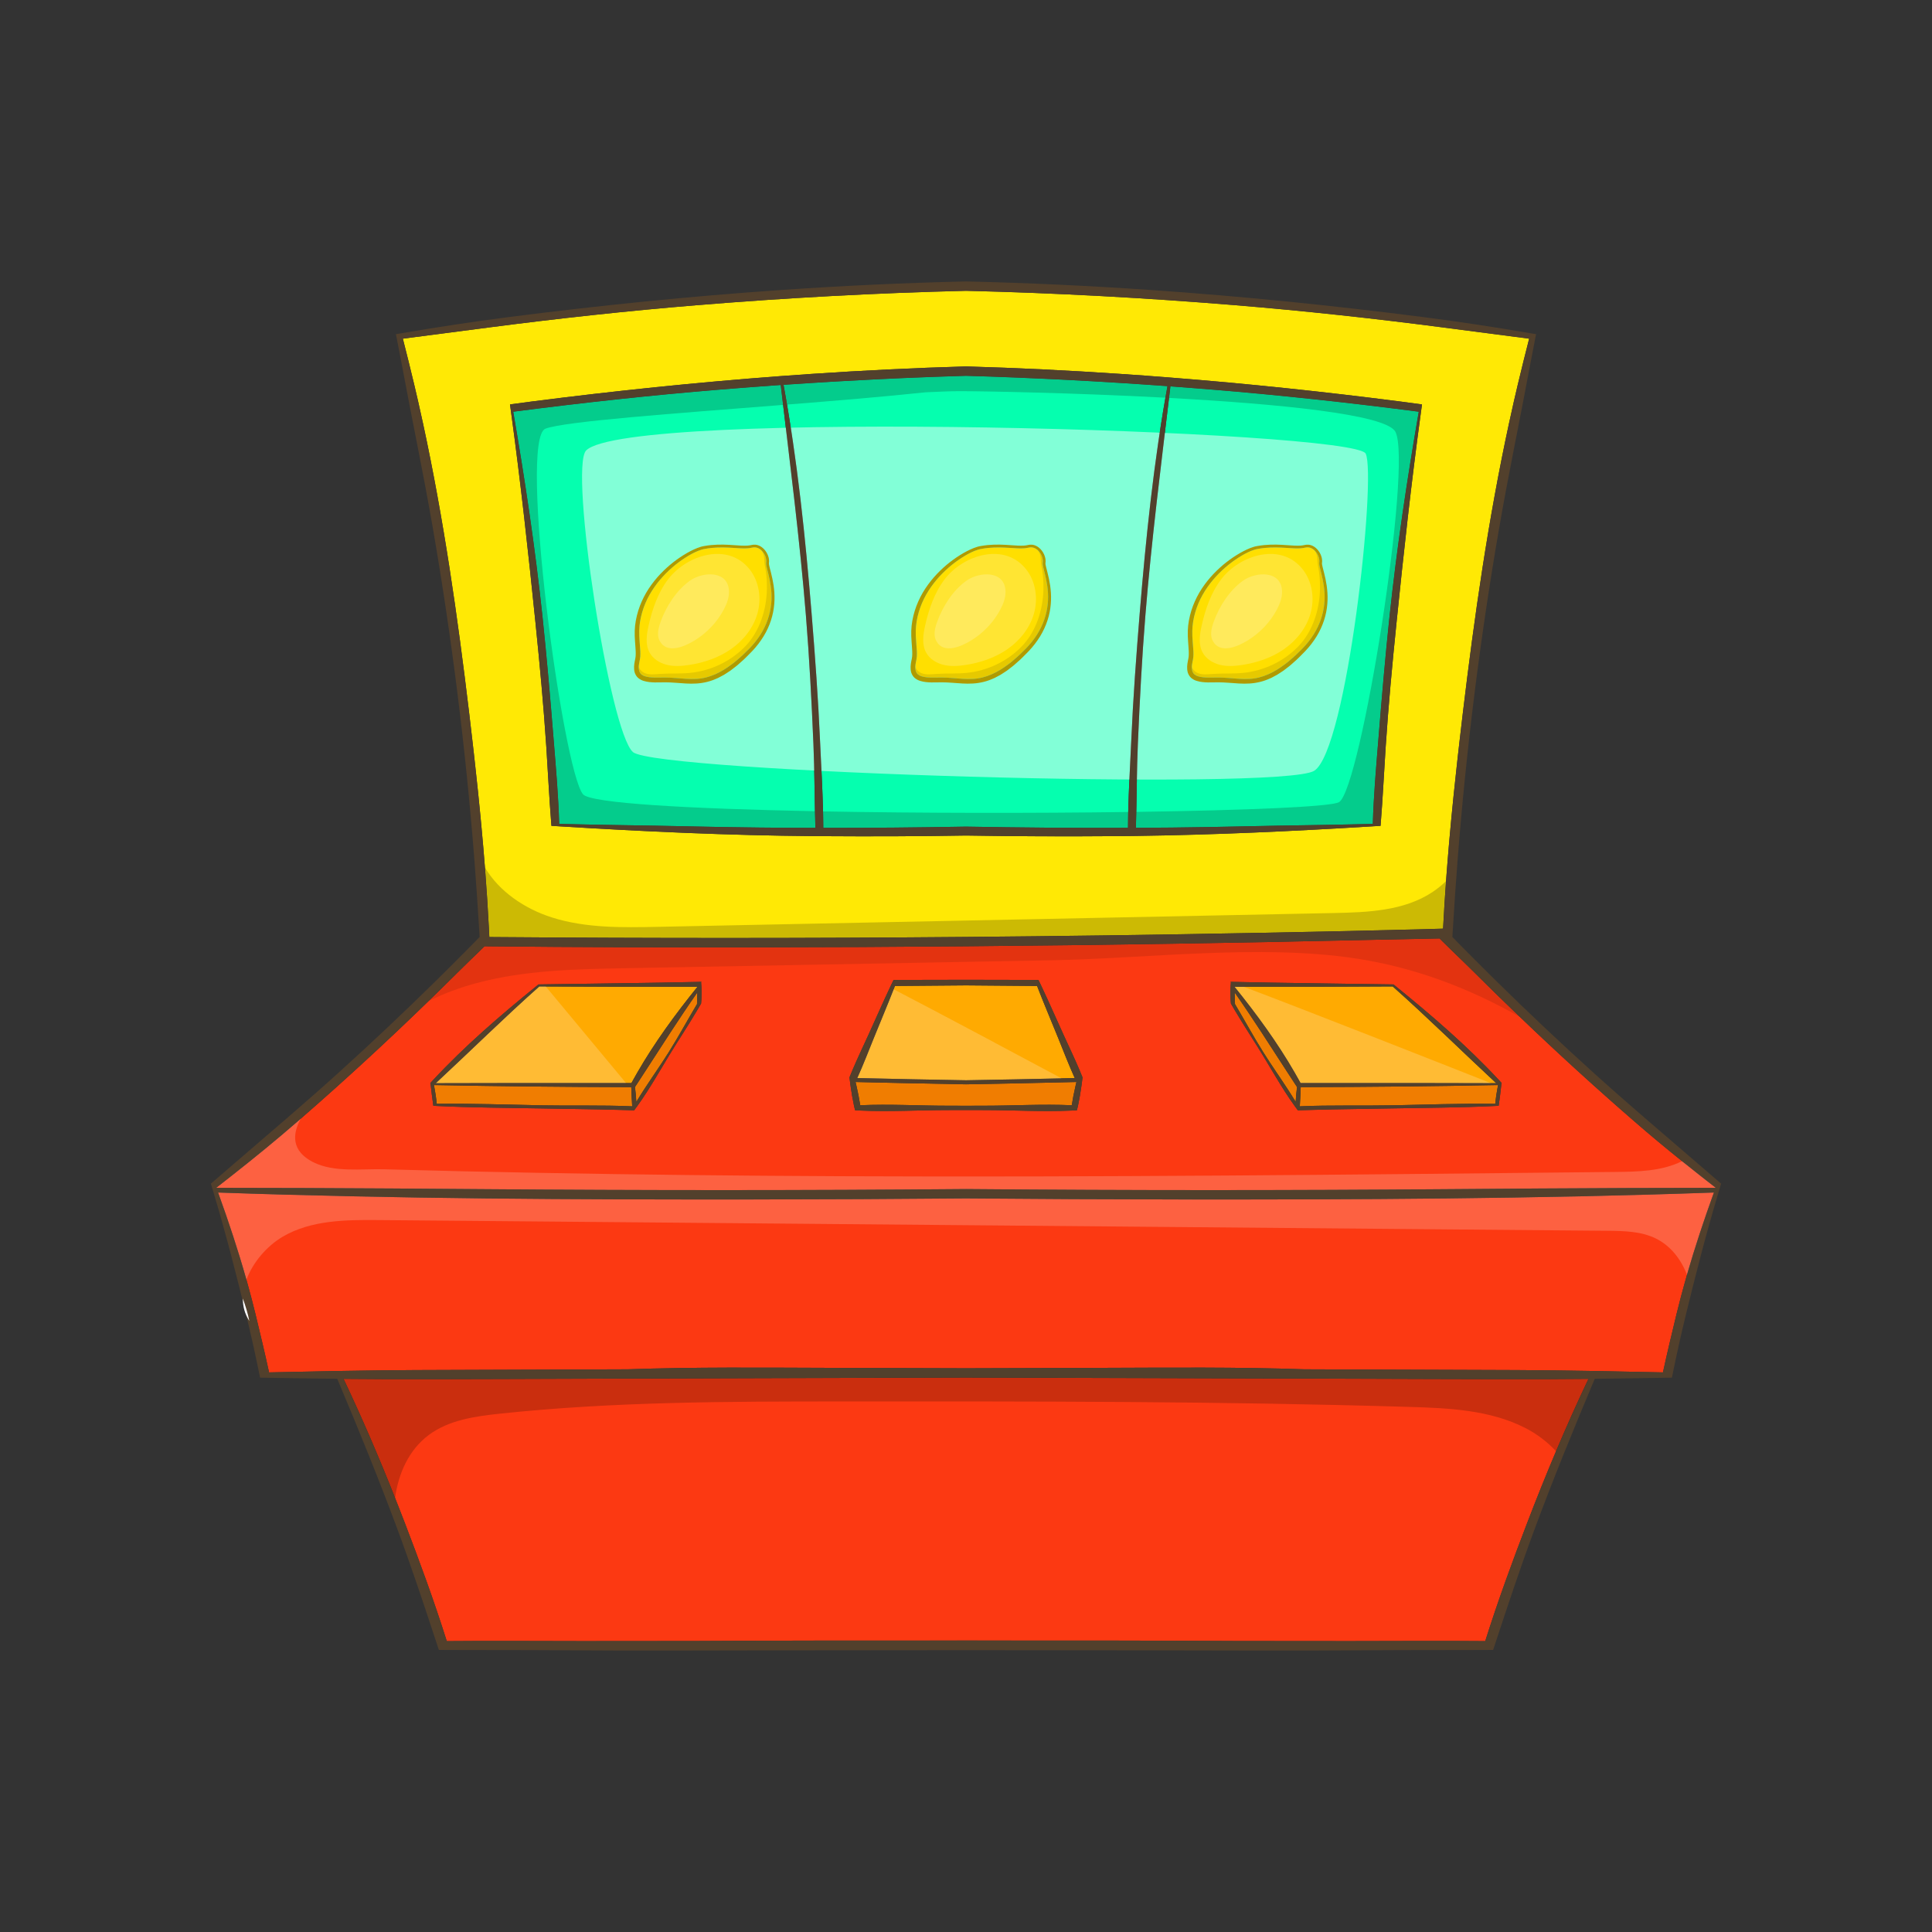
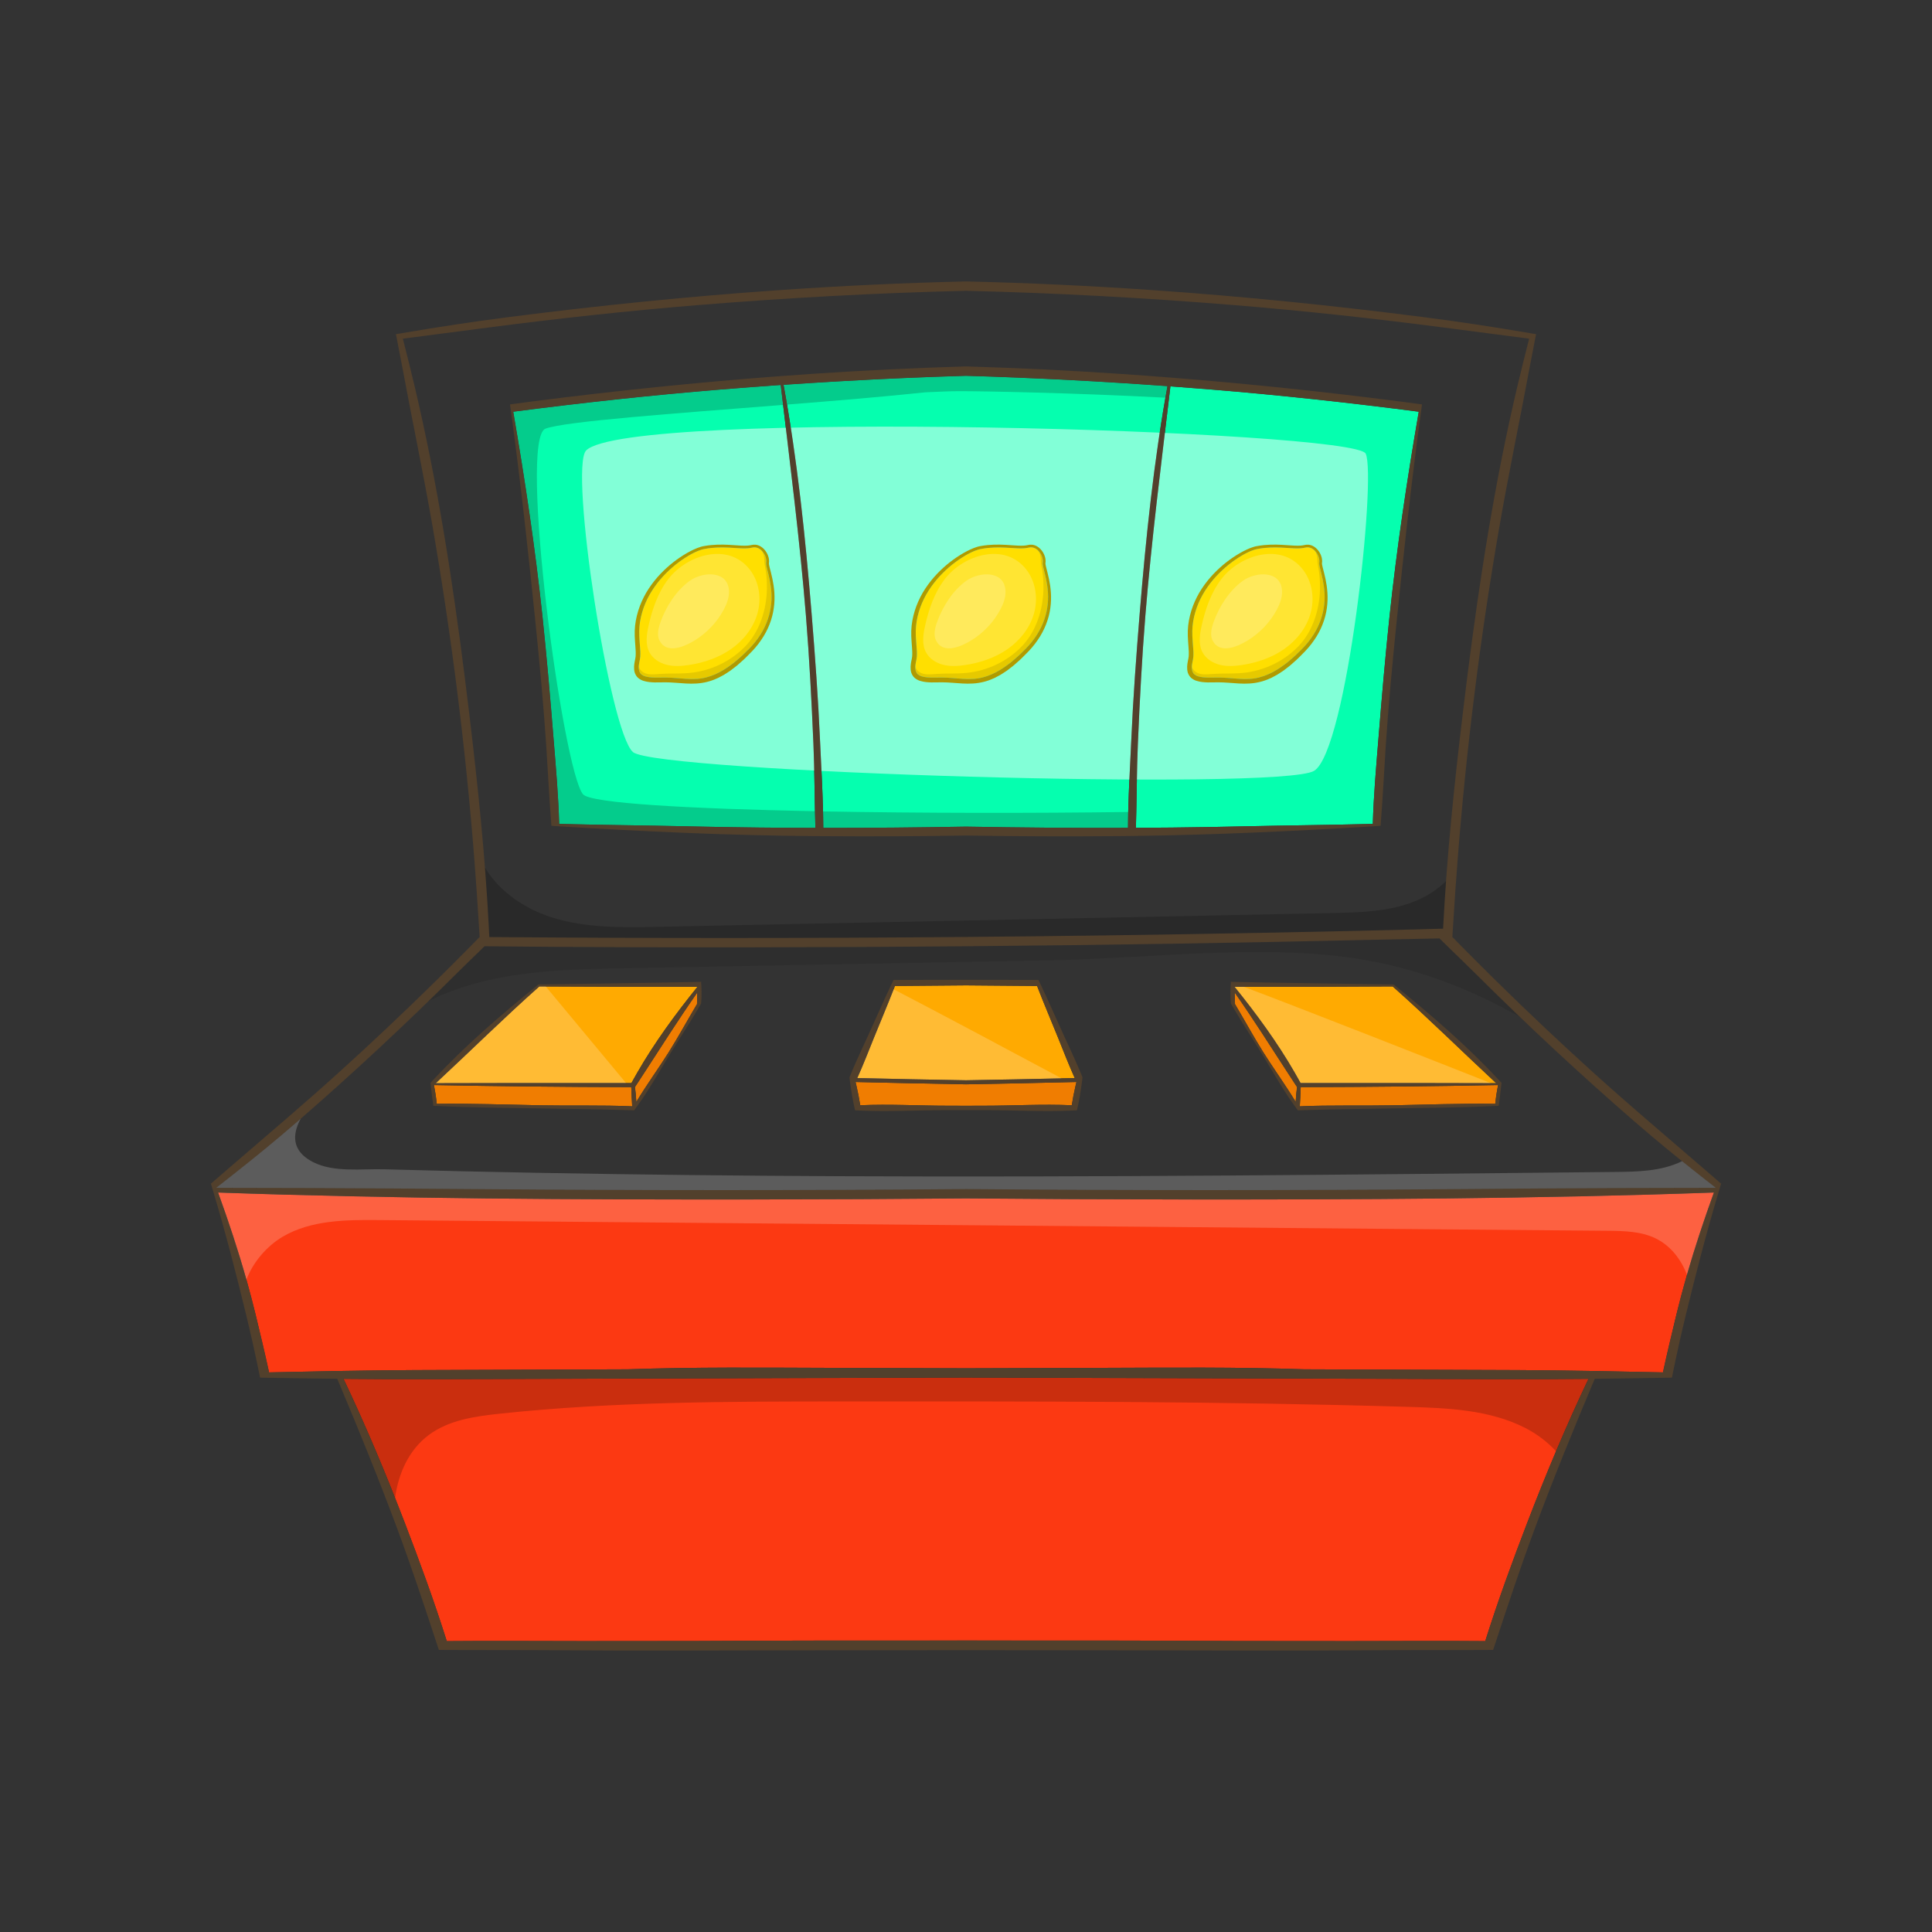
<svg xmlns="http://www.w3.org/2000/svg" id="Layer_1" enable-background="new 0 0 512 512" height="512" viewBox="0 0 512 512" width="512">
  <rect x="0" y="0" width="512" height="512" fill="#333333" stroke="none" />
  <g>
    <g>
      <g>
        <path d="m341.698 284.965c-.161-.236-.317-.478-.466-.714-4.627-7.118-9.167-14.284-14.036-21.241.044 1.031.081 2.056.087 3.081 2.522 4.23 4.875 8.577 7.484 12.732 1.155 1.838 2.366 3.652 3.583 5.459.186.286.379.565.571.845 1.522 2.267 3.037 4.54 4.447 6.875.056-1.31.186-2.621.36-3.931-.236-.348-.46-.696-.689-1.044-.447-.689-.9-1.372-1.341-2.062z" fill="#f07d01" />
        <path d="m345.244 288.102c-.18 0-.36.006-.54 0-.068 1.695-.124 3.397-.242 5.087 8.074-.366 16.284-.112 24.278-.267 9.167-.18 18.346-.515 27.519-.398.155-1.652.416-3.323.733-4.969-17.248.329-34.495.503-51.748.547z" fill="#f07d01" />
        <path d="m396.513 287.059h-1.385c-13.62-.019-27.246-.081-40.872-.044-3.161.012-6.335.012-9.502.012h-.087c-.205-.379-.41-.751-.621-1.124-.193-.348-.391-.702-.596-1.05-.105-.205-.224-.404-.341-.609-4.614-8.006-10.123-15.52-15.936-22.725.82 0 1.639.006 2.459 0 13.148.012 26.296-.019 39.444-.106 9.358 8.318 18.264 17.125 27.437 25.646z" fill="#ffaa01" />
        <path d="m226.732 286.742c.087.354.168.708.248 1.062.391 1.695.733 3.391.994 5.099 7.707-.354 15.582.124 23.197.124 1.608 0 3.223 0 4.832.012 1.608-.012 3.217-.012 4.826-.012 7.614 0 15.489-.478 23.197-.124.261-1.708.603-3.404.994-5.099.081-.354.161-.708.248-1.062-9.757.236-19.508.441-29.264.615-9.758-.174-19.515-.379-29.272-.615z" fill="#f07d01" />
        <path d="m284.814 285.698c-1.161.025-2.323.056-3.484.081-8.44.192-16.881.36-25.327.503-9.608-.161-19.21-.354-28.817-.584 1.584-3.491 2.962-7.093 4.391-10.614 1.733-4.291 3.559-8.583 5.248-12.912.112-.292.23-.59.342-.882 6.279-.043 12.558-.093 18.837-.155 6.279.062 12.552.112 18.831.155 1.783 4.627 3.739 9.21 5.59 13.794 1.427 3.522 2.805 7.124 4.389 10.614z" fill="#ffaa01" />
        <path d="m170.302 284.965c-.441.69-.894 1.373-1.342 2.062-.23.348-.453.696-.689 1.044.174 1.31.304 2.621.36 3.931 1.41-2.335 2.925-4.608 4.447-6.875.192-.28.385-.559.571-.845 1.217-1.807 2.428-3.621 3.583-5.459 2.609-4.155 4.962-8.502 7.484-12.732.006-1.025.044-2.05.087-3.081-4.869 6.956-9.409 14.123-14.036 21.241-.148.236-.303.479-.465.714z" fill="#f07d01" />
        <path d="m166.756 288.102c-17.253-.043-34.5-.217-51.747-.547.317 1.646.578 3.317.733 4.969 9.173-.118 18.353.217 27.519.398 7.993.155 16.203-.099 24.277.267-.118-1.689-.174-3.391-.242-5.087-.18.006-.36 0-.54 0z" fill="#f07d01" />
        <path d="m184.829 261.52c-5.813 7.204-11.322 14.719-15.936 22.725-.118.205-.236.403-.342.609-.205.348-.404.702-.596 1.05-.211.373-.416.745-.621 1.124h-1.422c-2.727 0-5.453 0-8.167-.012-14.086-.037-28.178.031-42.257.044 9.173-8.521 18.079-17.328 27.439-25.644.565.006 1.137.006 1.702.012 13.401.08 26.797.111 40.2.092z" fill="#ffaa01" />
      </g>
      <g fill="#fc3912">
        <path d="m420.958 365.412c-2.969 6.254-5.801 12.583-8.503 18.961-.031.068-.056.137-.087.205-2.671 6.31-5.217 12.664-7.664 19.042-3.95 10.285-7.776 20.725-11.105 31.296-11.962-.112-23.936-.006-35.885-.006-9.807 0-19.613-.012-29.42-.025h-.304c-23.998-.137-47.996-.155-71.988-.13-23.998-.025-47.996-.006-71.994.13h-.304c-9.807.013-19.613.025-29.42.025-11.949 0-23.923-.106-35.885.006-3.329-10.571-7.155-21.011-11.105-31.296-.851-2.217-1.714-4.434-2.596-6.645-4.211-10.639-8.738-21.203-13.657-31.563 3.788.044 7.583.068 11.372.075 20.265.031 40.537-.093 60.809-.143 30.923-.081 61.852-.18 92.775-.28 30.929.099 61.858.199 92.781.28 20.272.05 40.543.174 60.808.143 3.789-.007 7.583-.032 11.372-.075z" />
        <path d="m454.203 316.031c-2.608 7.192-5.018 14.434-7.136 21.799-1 3.478-1.938 6.981-2.801 10.527-1.224 5.049-2.453 10.173-3.571 15.34h-.006c-5.732-.118-11.459-.248-17.191-.354-.515-.012-1.025-.019-1.534-.025-6.62-.118-13.247-.205-19.868-.236-18.825-.081-37.649-.149-56.473-.205-17.756-.621-35.531-.441-53.287-.385-12.111.037-24.222.075-36.338.112l-36.332-.112c-17.763-.056-35.538-.236-53.287.385-18.825.056-37.649.124-56.473.205-6.62.031-13.247.118-19.868.236-.509.006-1.019.012-1.534.025-5.732.106-11.459.236-17.191.354h-.006c-1.118-5.167-2.348-10.291-3.571-15.34-.752-3.099-1.565-6.167-2.422-9.21-2.211-7.825-4.751-15.495-7.515-23.116 47.219 1.677 94.501 1.888 141.758 1.839 18.8-.019 37.599-.118 56.399-.28h.05c18.812.161 37.63.261 56.442.28 47.254.049 94.536-.162 141.755-1.839z" />
-         <path d="m452.135 312.777c-.64-.497-1.279-1-1.919-1.509-1.491-1.174-2.975-2.354-4.453-3.546-4.242-3.403-8.434-6.881-12.552-10.465-10.366-8.993-20.507-18.247-30.414-27.749-3.987-3.813-7.943-7.67-11.856-11.57-2.037-2.031-4.149-4.055-6.26-6.105-.367-.354-.727-.708-1.087-1.068-.447-.428-.888-.863-1.329-1.298v-.006c-.261-.255-.516-.509-.776-.764-5.565.099-11.117.205-16.663.335-36.264.851-72.541 1.428-108.823 1.739-18.694.168-37.388.261-56.082.28-23.377.025-46.754-.019-70.131-.267-.46 0-.919-.006-1.385-.019-.36.36-.72.714-1.087 1.068-2.112 2.05-4.223 4.074-6.26 6.105-2.49 2.484-4.999 4.95-7.521 7.384-10.993 10.689-22.271 21.073-33.829 31.134-.006.006-.006.006-.006.006-.304.267-.609.528-.913.795-5.559 4.832-11.241 9.477-17.005 14.011-.64.509-1.279 1.012-1.919 1.509-.845.664-1.689 1.317-2.534 1.975.012.012.012.025.012.037 15.44.006 30.879.068 46.319.168h.062c7.832.05 15.663.112 23.495.174 42.922.348 85.856.354 128.784-.019h.137c42.884.373 85.763.366 128.641.019 7.807-.062 15.614-.124 23.42-.174h.074c15.459-.099 30.923-.161 46.381-.168 0-.012 0-.025.012-.037-.843-.659-1.688-1.311-2.533-1.975zm-126.045-52.58h.124l.82.019c.354.006.702.012 1.05.019 2.925.062 5.844.124 8.769.174 10.533.186 21.073.298 31.606.466.28.006.559.012.838.012.211.174.422.348.64.522 9.558 7.757 18.936 15.831 27.314 24.849.224.236.447.472.665.714.025.031.056.056.081.087h-.087c-.025.161-.043.329-.056.491-.186 1.671-.379 3.335-.621 4.987-.025.174-.05.341-.075.509-.317.019-.64.037-.956.05-9.148.453-18.315.472-27.463.646-5.36.093-10.72.18-16.079.267-2.652.044-5.323.161-7.993.211-.093.006-.186.006-.286.006-.143.006-.292.006-.441.012-.199-.273-.404-.546-.602-.82-.044-.056-.081-.112-.124-.168-1.876-2.578-3.577-5.31-5.236-8.068-.18-.292-.354-.59-.534-.888-.938-1.565-1.869-3.136-2.813-4.683-2.403-3.938-4.987-7.825-7.353-11.825-.366-.609-.72-1.223-1.074-1.838-.056-.596-.093-1.205-.106-1.814v-.012c-.031-.882-.025-1.764.025-2.639.019-.336.037-.665.068-.994 0-.05.006-.105.012-.155-.038-.043-.075-.093-.113-.137zm-100.972 25.321c.261-.652.528-1.298.807-1.95v-.006c1.311-3.08 2.751-6.111 4.13-9.123 1.994-4.36 3.919-8.788 5.981-13.142.056-.112.106-.224.162-.335.199-.423.403-.838.609-1.261.323-.006.646-.006.969-.006 6.074-.018 12.154-.025 18.228-.037 6.074.012 12.148.019 18.222.037.323 0 .646 0 .969.006.205.422.41.838.609 1.261.056.112.106.223.162.335 2.062 4.354 3.987 8.782 5.981 13.142 1.379 3.012 2.82 6.043 4.13 9.123v.006c.279.652.546 1.298.807 1.95v.006l-.019.13c-.043.354-.087.708-.13 1.056v.012c-.05.366-.099.733-.149 1.099-.242 1.739-.528 3.466-.9 5.174-.087.41-.18.826-.286 1.236-.515.037-1.037.062-1.553.081-7.652.341-15.458-.13-23.017-.13-1.608 0-3.217 0-4.826-.013-1.609.013-3.223.013-4.832.013-7.558 0-15.365.472-23.017.13-.516-.019-1.037-.044-1.553-.081-.106-.41-.199-.826-.286-1.236-.373-1.708-.658-3.434-.9-5.174-.05-.366-.099-.733-.149-1.099 0-.006 0-.006 0-.012-.044-.348-.087-.702-.13-1.056l-.018-.13v-.006zm-111.034 1.454c.217-.242.441-.478.664-.714 8.378-9.018 17.756-17.092 27.314-24.849.217-.174.429-.348.64-.522.279 0 .559-.006.838-.012 10.533-.168 21.073-.279 31.606-.466 2.925-.05 5.844-.112 8.769-.174.348-.006.696-.012 1.049-.019.273-.006.547-.012.82-.019h.124c-.037.044-.075.093-.112.137.006.05.012.105.012.155.031.329.05.658.068.994.05.876.056 1.758.025 2.639v.012c-.012.609-.05 1.217-.106 1.814-.354.615-.708 1.23-1.074 1.838-2.366 4-4.95 7.888-7.353 11.825-.944 1.547-1.876 3.118-2.813 4.683-.18.298-.354.596-.534.888-1.658 2.758-3.36 5.49-5.236 8.068-.044.056-.081.112-.124.168-.199.273-.404.546-.602.82-.149-.006-.298-.006-.441-.012-.099 0-.193 0-.286-.006-2.67-.05-5.341-.168-7.993-.211-5.36-.087-10.72-.174-16.079-.267-9.148-.174-18.315-.193-27.463-.646-.317-.012-.64-.031-.956-.05-.025-.168-.05-.335-.075-.509-.242-1.652-.435-3.316-.621-4.987-.012-.162-.031-.329-.056-.491h-.087c.026-.032.057-.056.082-.087z" />
      </g>
-       <path d="m382.03 86.728c-18.11-2.354-36.276-4.335-54.486-5.832-23.805-1.956-47.66-3.255-71.54-3.832-23.88.577-47.741 1.876-71.547 3.832-18.21 1.497-36.376 3.478-54.486 5.832-7.738 1.012-15.477 2-23.209 3.024 1.031 4.037 2.037 8.08 3 12.123.708 2.969 1.385 5.944 2.031 8.931.112.472.211.95.317 1.422 5.478 25.327 9.173 51.188 12.241 76.851 1.621 13.545 3.105 27.172 4.168 40.829.416 5.292.764 10.583 1.037 15.881.006.105.012.205.012.31.044.739.081 1.484.112 2.223.398.006.795.012 1.193.012 41.717.323 83.421.323 125.132-.037 12.173-.106 24.339-.236 36.506-.404 27.724-.379 55.449-.913 83.167-1.602 2.255-.056 4.503-.118 6.757-.192 0-.106.006-.205.012-.31.211-4.099.472-8.192.77-12.285 1.075-14.862 2.671-29.693 4.435-44.425 3.068-25.662 6.763-51.524 12.241-76.851.106-.472.205-.95.317-1.422.646-2.987 1.323-5.962 2.031-8.931.963-4.043 1.969-8.086 3-12.123-7.734-1.025-15.473-2.012-23.211-3.024zm-246.364 20.377c1.77-.248 3.54-.478 5.31-.708 21.768-2.795 43.673-5.068 65.653-6.707.199-.019.398-.031.596-.044 2.615-.199 5.236-.385 7.856-.559 13.626-.919 27.271-1.59 40.922-1.981 13.651.391 27.296 1.062 40.916 1.981 4.304.286 8.602.602 12.899.944.205.012.416.025.621.05 20.278 1.596 40.493 3.733 60.585 6.316 1.77.23 3.54.46 5.31.708.174.019.342.044.509.069-.093.671-.186 1.341-.273 2.012-2.54 18.582-4.584 37.239-6.484 55.89-1.118 10.949-2.143 21.917-2.869 32.904-.447 6.77-.764 13.545-1.31 20.303-.012.186-.025.379-.044.571-.671.044-1.341.087-2.012.124-.019.006-.037.006-.056.006-20.936 1.285-41.847 2.267-62.846 2.546-.671.006-1.348.019-2.025.025-.863.006-1.733.019-2.596.025-13.44.106-26.886.075-40.326-.155-12.608.217-25.215.255-37.817.168-.671 0-1.348-.006-2.019-.012h-.497c-22.551-.186-44.996-1.217-67.466-2.596-.019 0-.037 0-.056-.006-.671-.037-1.342-.081-2.012-.124-.019-.193-.031-.385-.043-.571-.547-6.757-.863-13.533-1.31-20.303-.727-10.987-1.752-21.955-2.869-32.904-1.901-18.651-3.944-37.307-6.484-55.89-.087-.671-.18-1.342-.273-2.012.168-.027.336-.051.51-.07z" fill="#ffe905" />
      <g fill="#05ffaf">
        <path d="m375.987 109.111c-3.099 17.967-5.807 35.997-7.738 54.138-1.162 10.949-2.093 21.924-2.981 32.898-.602 7.384-1.248 14.788-1.46 22.191-11.378.304-22.768.385-34.146.652-6.397.149-12.788.255-19.185.323-3.149.031-6.304.056-9.452.068.043-1.41.081-2.814.105-4.223.13-6.018.162-12.049.416-18.03.484-11.341 1.068-22.694 1.987-34.01 1.565-19.297 3.994-38.463 6.273-57.666.124-1.012.242-2.018.36-3.031.006-.012.006-.025.006-.037 3.72.273 7.44.565 11.16.869 18.21 1.497 36.376 3.478 54.486 5.832.057.007.113.013.169.026z" />
        <path d="m309.39 102.329c-.186 1.025-.366 2.043-.546 3.068-3.286 18.874-5.254 38.071-6.807 57.113-.925 11.334-1.758 22.656-2.255 34.016-.273 6.161-.652 12.409-.795 18.657-.037 1.404-.056 2.801-.062 4.205-14.315.056-28.619-.068-42.922-.323-12.601.224-25.209.348-37.817.335-.006-1.453-.031-2.913-.068-4.372-.143-6.192-.515-12.391-.789-18.502-.497-11.359-1.329-22.681-2.255-34.016-1.503-18.427-3.391-37.009-6.496-55.293-.298-1.751-.602-3.497-.925-5.242 5.186-.36 10.372-.683 15.564-.975 10.918-.621 21.849-1.087 32.786-1.41 4.49.13 8.987.286 13.477.472 13.316.54 26.625 1.298 39.91 2.267z" />
        <path d="m216.087 219.4c-4.851-.006-9.713-.037-14.564-.087-6.397-.068-12.788-.174-19.185-.323-11.378-.267-22.768-.348-34.146-.652-.211-7.403-.857-14.806-1.46-22.191-.888-10.974-1.82-21.948-2.981-32.898-1.931-18.141-4.639-36.171-7.738-54.138.056-.012.112-.019.168-.025 18.11-2.354 36.277-4.335 54.486-5.832 5.409-.447 10.819-.857 16.234-1.23 0 .012 0 .025.006.037.205 1.745.41 3.496.621 5.242 2.211 18.582 4.534 37.14 6.049 55.815.919 11.316 1.503 22.669 1.987 34.01.255 5.925.286 11.893.41 17.856.033 1.472.064 2.944.113 4.416z" />
      </g>
      <g opacity=".2">
        <path d="m215.976 214.984c.031 1.472.062 2.944.112 4.416-4.851-.006-9.713-.037-14.564-.087-6.397-.068-12.788-.174-19.185-.323-11.378-.267-22.768-.348-34.146-.652-.211-7.403-.857-14.806-1.46-22.191-.888-10.974-1.82-21.948-2.981-32.898-1.931-18.141-4.639-36.171-7.738-54.138.056-.012.112-.019.168-.025 18.11-2.354 36.277-4.335 54.486-5.832 5.409-.447 10.819-.857 16.234-1.23 0 .012 0 .025.006.037.205 1.745.41 3.496.621 5.242-28.824 2.279-57.672 4.335-62.976 6.298-7.223 2.671 4.559 90.26 9.937 96.886 1.963 2.416 28.408 3.839 61.486 4.497z" />
        <path d="m309.39 102.329c-.186 1.025-.366 2.043-.546 3.068-24.34-1.298-48.12-1.733-54.567-1.733-2.441 0-5.596.149-8.968.298h-.018c-10.726 1.143-23.687 2.223-36.711 3.254-.298-1.751-.602-3.497-.925-5.242 5.186-.36 10.372-.683 15.564-.975 10.918-.621 21.849-1.087 32.786-1.41 4.49.13 8.987.286 13.477.472 13.314.541 26.623 1.299 39.908 2.268z" />
        <path d="m298.987 215.183c-.037 1.404-.056 2.801-.062 4.205-14.315.056-28.619-.068-42.922-.323-12.601.224-25.209.348-37.817.335-.006-1.453-.031-2.913-.068-4.372 25.973.478 55.741.496 80.869.155z" />
-         <path d="m375.987 109.111c-3.099 17.967-5.807 35.997-7.738 54.138-1.162 10.949-2.093 21.924-2.981 32.898-.602 7.384-1.248 14.788-1.46 22.191-11.378.304-22.768.385-34.146.652-6.397.149-12.788.255-19.185.323-3.149.031-6.304.056-9.452.068.043-1.41.081-2.814.105-4.223 29.302-.429 51.815-1.354 53.759-2.602 5.795-3.726 19.458-89.433 14.906-98.128-2.441-4.664-31.445-7.422-59.989-8.974.124-1.012.242-2.018.36-3.031.006-.012.006-.025.006-.037 3.72.273 7.44.565 11.16.869 18.21 1.497 36.376 3.478 54.486 5.832.057.005.113.011.169.024z" />
+         <path d="m375.987 109.111z" />
      </g>
      <path d="m155.32 119.396c-4.486 4.659 6.211 74.528 12.421 79.91 6.211 5.383 171.828 10.351 180.523 4.969 8.695-5.383 16.562-77.84 13.663-84.051-2.897-6.211-195.842-12.007-206.607-.828z" fill="#fff" opacity=".5" />
      <g fill="#52402c">
        <path d="m397.252 286.257c-8.378-9.018-17.756-17.092-27.314-24.849-.217-.174-.429-.348-.64-.522-.28 0-.559-.006-.838-.012-10.533-.168-21.073-.279-31.606-.466-2.925-.05-5.844-.112-8.769-.174-.348-.006-.695-.012-1.05-.019l-.82-.019h-.124c.037.044.075.093.112.137-.006.05-.012.105-.012.155-.031.329-.05.658-.068.994-.05.876-.056 1.758-.025 2.639v.012c.013.609.05 1.217.106 1.814.354.615.708 1.23 1.074 1.838 2.366 4 4.95 7.888 7.353 11.825.944 1.547 1.876 3.118 2.813 4.683.18.298.354.596.534.888 1.658 2.758 3.36 5.49 5.236 8.068.044.056.081.112.124.168.199.273.404.546.602.82.149-.006.298-.006.441-.012.099 0 .193 0 .286-.006 2.671-.05 5.341-.168 7.993-.211 5.36-.087 10.72-.174 16.079-.267 9.148-.174 18.315-.193 27.463-.646.317-.012.64-.031.956-.05.025-.168.05-.335.075-.509.242-1.652.435-3.316.621-4.987.012-.162.031-.329.056-.491h.087c-.025-.031-.056-.056-.081-.087-.217-.242-.44-.478-.664-.714zm-53.884 5.745c-1.41-2.335-2.925-4.608-4.447-6.875-.192-.28-.385-.559-.571-.845-1.217-1.807-2.428-3.621-3.583-5.459-2.609-4.155-4.962-8.502-7.484-12.732-.006-1.025-.044-2.05-.087-3.081 4.869 6.956 9.409 14.123 14.036 21.241.149.236.304.478.466.714.441.69.894 1.373 1.342 2.062.23.348.453.696.689 1.044-.174 1.31-.305 2.621-.361 3.931zm.677-6.099c-.193-.348-.391-.702-.596-1.05-.105-.205-.224-.404-.341-.609-4.614-8.006-10.123-15.52-15.936-22.725 13.968.019 27.935-.013 41.903-.106 9.359 8.316 18.266 17.123 27.439 25.644-14.08-.012-28.171-.081-42.257-.044-3.161.012-6.335.012-9.502.012h-.087c-.207-.376-.411-.749-.623-1.122zm52.213 6.621c-9.173-.118-18.353.217-27.519.398-7.993.155-16.204-.099-24.278.267.118-1.689.174-3.391.242-5.087.18.006.36 0 .54 0 17.253-.043 34.5-.217 51.747-.547-.316 1.646-.577 3.317-.732 4.969z" />
        <path d="m286.075 283.562c-1.31-3.08-2.751-6.111-4.13-9.123-1.994-4.36-3.919-8.788-5.981-13.142-.056-.112-.106-.224-.162-.335-.199-.423-.404-.838-.609-1.261-.323-.006-.646-.006-.969-.006-6.074-.018-12.148-.025-18.222-.037-6.074.012-12.154.019-18.228.037-.323 0-.646 0-.969.006-.205.422-.41.838-.609 1.261-.056.112-.106.223-.162.335-2.062 4.354-3.987 8.782-5.981 13.142-1.379 3.012-2.819 6.043-4.13 9.123v.006c-.279.652-.546 1.298-.807 1.95v.006l.018.13c.044.354.087.708.13 1.056v.012c.05.366.099.733.149 1.099.242 1.739.528 3.466.9 5.174.087.41.18.826.286 1.236.515.037 1.037.062 1.553.081 7.651.341 15.458-.13 23.017-.13 1.608 0 3.223 0 4.832-.013 1.608.013 3.217.013 4.826.013 7.558 0 15.365.472 23.017.13.516-.019 1.037-.044 1.553-.081.106-.41.199-.826.286-1.236.373-1.708.658-3.434.9-5.174.05-.366.099-.733.149-1.099 0-.006 0-.006 0-.012.043-.348.087-.702.13-1.056l.019-.13v-.006c-.261-.652-.528-1.298-.807-1.95v-.006zm-54.498-8.478c1.851-4.584 3.807-9.167 5.59-13.794 6.279-.043 12.558-.093 18.837-.155 6.279.062 12.552.112 18.831.155 1.783 4.627 3.739 9.21 5.59 13.794 1.429 3.521 2.807 7.124 4.391 10.614-9.602.23-19.203.422-28.811.584-9.608-.161-19.21-.354-28.817-.584 1.582-3.49 2.96-7.092 4.389-10.614zm53.442 12.72c-.391 1.695-.733 3.391-.994 5.099-7.707-.354-15.582.124-23.197.124-1.608 0-3.217 0-4.826.012-1.609-.012-3.223-.012-4.832-.012-7.614 0-15.49-.478-23.197-.124-.261-1.708-.603-3.404-.994-5.099-.081-.354-.161-.708-.248-1.062 9.757.236 19.514.441 29.271.615 9.757-.174 19.508-.379 29.264-.615-.085.354-.166.708-.247 1.062z" />
        <path d="m141.914 165.075c1.118 10.949 2.143 21.917 2.869 32.904.447 6.77.764 13.545 1.31 20.303.012.186.025.379.043.571.671.044 1.341.087 2.012.124.019.006.037.006.056.006 22.47 1.379 44.915 2.41 67.466 2.596h.497c.671.006 1.348.012 2.019.012 12.602.087 25.209.05 37.817-.168 13.44.23 26.886.261 40.326.155.863-.006 1.733-.018 2.596-.025.677-.006 1.354-.019 2.025-.025 20.998-.28 41.91-1.261 62.846-2.546.019 0 .037 0 .056-.006.671-.037 1.342-.081 2.012-.124.019-.193.031-.385.044-.571.547-6.757.863-13.533 1.31-20.303.727-10.987 1.752-21.955 2.869-32.904 1.901-18.651 3.944-37.307 6.484-55.89.087-.671.18-1.342.273-2.012-.168-.025-.335-.05-.509-.069-1.77-.248-3.54-.478-5.31-.708-20.091-2.584-40.307-4.72-60.585-6.316-.205-.025-.416-.037-.621-.05-4.298-.342-8.595-.658-12.899-.944-13.62-.919-27.265-1.59-40.916-1.981-13.651.391-27.296 1.062-40.922 1.981-2.621.174-5.242.36-7.856.559-.199.012-.397.025-.596.044-21.979 1.64-43.884 3.913-65.653 6.707-1.77.23-3.54.46-5.31.708-.174.019-.342.044-.509.069.093.671.186 1.341.273 2.012 2.539 18.584 4.582 37.24 6.483 55.891zm168.258-62.69c3.72.273 7.44.565 11.16.869 18.21 1.497 36.376 3.478 54.486 5.832.056.006.112.012.168.025-3.099 17.967-5.807 35.997-7.738 54.138-1.162 10.949-2.093 21.924-2.981 32.898-.602 7.384-1.248 14.788-1.46 22.191-11.378.304-22.768.385-34.146.652-6.397.149-12.788.255-19.185.323-3.149.031-6.304.056-9.452.068.236-7.416.205-14.868.522-22.253.484-11.341 1.068-22.694 1.987-34.01 1.646-20.309 4.254-40.475 6.633-60.697.006-.011.006-.024.006-.036zm-54.169-2.795c17.812.522 35.618 1.441 53.387 2.739-3.621 19.862-5.714 40.108-7.353 60.181-.925 11.334-1.758 22.656-2.255 34.016-.335 7.546-.826 15.222-.857 22.861-14.315.056-28.619-.068-42.922-.323-12.601.224-25.209.348-37.817.335-.031-7.645-.522-15.322-.857-22.874-.497-11.359-1.329-22.681-2.255-34.016-1.646-20.191-3.757-40.562-7.422-60.535 16.099-1.111 32.222-1.912 48.351-2.384zm-119.822 9.496c18.11-2.354 36.277-4.335 54.486-5.832 5.409-.447 10.819-.857 16.234-1.23 0 .012 0 .025.006.037 2.385 20.34 5.012 40.624 6.67 61.057.919 11.316 1.503 22.669 1.987 34.01.317 7.391.286 14.85.522 22.271-4.851-.006-9.713-.037-14.564-.087-6.397-.068-12.788-.174-19.185-.323-11.378-.267-22.768-.348-34.146-.652-.211-7.403-.857-14.806-1.46-22.191-.888-10.974-1.82-21.948-2.981-32.898-1.931-18.141-4.639-36.171-7.738-54.138.057-.012.113-.018.169-.024z" />
        <path d="m185.81 260.489c0-.05-.006-.105-.012-.155.037-.044.075-.093.112-.137h-.124c-.273.006-.546.012-.82.019-.354.006-.702.012-1.049.019-2.925.062-5.844.124-8.769.174-10.533.186-21.073.298-31.606.466-.28.006-.559.012-.838.012-.211.174-.423.348-.64.522-9.558 7.757-18.936 15.831-27.314 24.849-.224.236-.447.472-.664.714-.025.031-.056.056-.081.087h.087c.025.161.043.329.056.491.186 1.671.379 3.335.621 4.987.025.174.05.341.075.509.317.019.64.037.956.05 9.148.453 18.315.472 27.463.646 5.36.093 10.72.18 16.079.267 2.652.044 5.323.161 7.993.211.093.006.186.006.286.006.143.006.292.006.441.012.199-.273.404-.546.602-.82.044-.056.081-.112.124-.168 1.876-2.578 3.577-5.31 5.236-8.068.18-.292.354-.59.534-.888.938-1.565 1.87-3.136 2.813-4.683 2.403-3.938 4.987-7.825 7.353-11.825.366-.609.72-1.223 1.074-1.838.056-.596.093-1.205.106-1.814v-.012c.031-.882.025-1.764-.025-2.639-.019-.335-.038-.664-.069-.994zm-42.549 32.432c-9.167-.18-18.346-.515-27.519-.398-.155-1.652-.416-3.323-.733-4.969 17.247.329 34.494.503 51.747.547.18 0 .36.006.54 0 .068 1.695.124 3.397.242 5.087-8.073-.366-16.284-.111-24.277-.267zm41.456-26.83c-2.522 4.23-4.875 8.577-7.484 12.732-1.155 1.838-2.366 3.652-3.583 5.459-.186.286-.379.565-.571.845-1.522 2.267-3.037 4.54-4.447 6.875-.056-1.31-.186-2.621-.36-3.931.236-.348.46-.696.689-1.044.447-.689.901-1.372 1.342-2.062.161-.236.317-.478.466-.714 4.627-7.118 9.167-14.284 14.036-21.241-.044 1.032-.081 2.056-.088 3.081zm-15.824 18.154c-.118.205-.236.403-.342.609-.205.348-.404.702-.596 1.05-.211.373-.416.745-.621 1.124h-.087c-3.167 0-6.341 0-9.502-.012-14.086-.037-28.178.031-42.257.044 9.173-8.521 18.079-17.328 27.439-25.644 13.968.093 27.935.124 41.903.106-5.814 7.203-11.323 14.717-15.937 22.723z" />
        <path d="m455.315 312.994c-.174-.149-.342-.298-.515-.447-.478-.41-.963-.826-1.441-1.242-1.217-1.05-2.434-2.099-3.652-3.149-9.092-7.844-18.253-15.583-27.159-23.638-8.906-8.049-17.645-16.291-26.197-24.712-3.056-3.006-6.08-6.031-9.086-9.08-.689-.696-1.379-1.397-2.062-2.099-.105-.106-.205-.211-.31-.317v-.006c.043-.758.093-1.522.143-2.28.373-6.062.776-12.117 1.248-18.166 2.298-29.377 5.956-58.647 10.968-87.682 2.515-14.583 5.577-29.06 8.273-43.605.41-2.205.832-4.41 1.273-6.608.087-.466.186-.938.28-1.404-.491-.087-.975-.168-1.466-.248-.044-.006-.081-.012-.124-.019-9.378-1.602-18.794-3.043-28.252-4.254-23.917-3.074-48.002-5.515-72.161-7.18-16.315-1.124-32.656-1.9-49.008-2.273-.044-.006-.087-.006-.131 0-16.352.373-32.693 1.149-49.008 2.273-24.16 1.664-48.245 4.105-72.162 7.18-9.459 1.211-18.874 2.652-28.252 4.254-.044.006-.081.012-.124.019-.491.081-.975.161-1.466.248.093.466.193.938.28 1.404.441 2.199.863 4.403 1.273 6.608 2.696 14.545 5.757 29.022 8.273 43.605 5.012 29.035 8.67 58.306 10.968 87.682.472 6.049.876 12.104 1.248 18.166.05.758.099 1.522.143 2.28v.006c-.106.106-.205.211-.311.317-.683.702-1.373 1.404-2.062 2.099-3.006 3.05-6.031 6.074-9.086 9.08-8.552 8.422-17.29 16.663-26.196 24.712-8.906 8.055-18.067 15.794-27.159 23.638-1.217 1.049-2.434 2.099-3.652 3.149-.478.416-.963.832-1.441 1.242-.174.149-.342.298-.515.447-.261.223-.528.453-.795.683.112.367.224.739.335 1.112.031.099.056.199.087.298.037.118.075.236.106.36.062.18.112.36.161.54.037.124.075.249.112.373 3.174 10.614 5.937 21.377 8.539 32.078 1.236 5.087 2.379 10.198 3.422 15.322.093.441.18.888.267 1.329.782.013 1.577.025 2.366.043.112 0 .217.006.329.006 5.919.099 11.831.193 17.75.255l.261.615c5.496 13.011 10.813 26.091 15.738 39.351 3.633 9.788 6.919 19.681 10.179 29.588.075.23.155.459.23.689.112.342.223.677.335 1.012.062.199.13.397.199.596.938.012 1.876.019 2.82.019 9.44.05 18.874 0 28.327.068 20.495.161 40.99.056 61.485.025 15.688-.025 31.37-.043 47.058-.043s31.376.019 47.064.043c20.495.031 40.99.137 61.485-.025 9.453-.068 18.887-.019 28.327-.068.944 0 1.882-.006 2.82-.019.068-.199.136-.397.199-.596.112-.335.224-.671.335-1.012.075-.23.155-.459.23-.689 3.261-9.906 6.546-19.8 10.179-29.588 4.925-13.26 10.241-26.339 15.738-39.351.087-.205.174-.41.261-.615 5.919-.062 11.831-.155 17.75-.255.112 0 .224-.006.335-.006.789-.018 1.577-.031 2.36-.043.087-.441.174-.888.267-1.329 1.044-5.124 2.186-10.235 3.422-15.322 2.602-10.701 5.366-21.464 8.54-32.078.037-.124.074-.248.112-.373.05-.18.099-.36.161-.54.062-.224.13-.441.193-.658.112-.373.223-.745.335-1.112-.268-.23-.535-.459-.796-.683zm-330.965-123.915c-3.068-25.662-6.763-51.524-12.241-76.851-.106-.472-.205-.95-.317-1.422-.646-2.987-1.323-5.962-2.031-8.931-.963-4.043-1.969-8.086-3-12.123 7.732-1.025 15.471-2.012 23.209-3.024 18.11-2.354 36.277-4.335 54.486-5.832 23.805-1.956 47.667-3.255 71.547-3.832 23.88.577 47.735 1.876 71.54 3.832 18.21 1.497 36.376 3.478 54.486 5.832 7.738 1.012 15.477 2 23.209 3.024-1.031 4.037-2.037 8.08-3 12.123-.708 2.969-1.385 5.944-2.031 8.931-.112.472-.211.95-.317 1.422-5.478 25.327-9.173 51.188-12.241 76.851-2.248 18.793-4.229 37.742-5.205 56.71-.006.105-.012.205-.012.31-2.255.074-4.503.137-6.757.192-27.718.69-55.442 1.223-83.167 1.602-12.167.168-24.333.298-36.506.404-41.711.36-83.415.36-125.132.037-.398 0-.795-.006-1.193-.012-.031-.739-.068-1.484-.112-2.223 0-.106-.006-.205-.012-.31-.974-18.968-2.955-37.916-5.203-56.71zm288.106 195.294c-2.701 6.378-5.279 12.8-7.751 19.247-3.95 10.285-7.776 20.725-11.105 31.296-11.962-.112-23.936-.006-35.885-.006-9.807 0-19.613-.012-29.42-.025h-.304c-23.998-.137-47.996-.155-71.988-.13-23.998-.025-47.996-.006-71.994.13h-.304c-9.807.013-19.613.025-29.42.025-11.949 0-23.923-.106-35.885.006-3.329-10.571-7.155-21.011-11.105-31.296-4.944-12.887-10.31-25.7-16.253-38.208 3.788.044 7.583.068 11.372.075 20.265.031 40.537-.093 60.809-.143 30.923-.081 61.852-.18 92.775-.28 30.929.099 61.858.199 92.781.28 20.272.05 40.543.174 60.808.143 3.789-.006 7.583-.031 11.372-.075-2.97 6.254-5.802 12.583-8.503 18.961zm31.811-36.015c-1.224 5.049-2.453 10.173-3.571 15.34h-.006c-5.732-.118-11.459-.248-17.191-.354-.515-.012-1.025-.019-1.534-.025-6.62-.118-13.247-.205-19.868-.236-18.825-.081-37.649-.149-56.473-.205-17.756-.621-35.531-.441-53.287-.385-12.111.037-24.222.075-36.338.112l-36.332-.112c-17.763-.056-35.538-.236-53.287.385-18.825.056-37.649.124-56.473.205-6.62.031-13.247.118-19.868.236-.509.006-1.019.012-1.534.025-5.732.106-11.459.236-17.191.354h-.006c-1.118-5.167-2.348-10.291-3.571-15.34-2.689-11.049-6.099-21.743-9.937-32.327 47.219 1.677 94.501 1.888 141.758 1.839 18.8-.019 37.599-.118 56.399-.28h.05c18.812.161 37.63.261 56.442.28 47.257.049 94.538-.162 141.758-1.839-3.841 10.583-7.251 21.278-9.94 32.327zm-35.991-33.401h-.074c-7.807.05-15.614.112-23.42.174-42.878.348-85.757.354-128.641-.019h-.137c-42.928.373-85.862.366-128.784.019-7.832-.062-15.663-.124-23.495-.174h-.062c-15.44-.099-30.879-.161-46.319-.168 0-.012 0-.025-.012-.037.845-.658 1.689-1.311 2.534-1.975.64-.497 1.279-1 1.919-1.509 5.763-4.534 11.446-9.179 17.005-14.011 14.539-12.614 28.631-25.737 42.27-39.32 2.037-2.031 4.149-4.055 6.26-6.105.366-.354.727-.708 1.087-1.068.466.012.925.019 1.385.019 23.377.249 46.754.292 70.131.267 18.694-.019 37.388-.112 56.082-.28 36.282-.311 72.559-.888 108.823-1.739 5.546-.13 11.098-.236 16.663-.335.261.255.515.509.776.764v.006c.441.435.882.869 1.329 1.298.36.36.72.714 1.087 1.068 2.112 2.05 4.223 4.074 6.26 6.105 13.638 13.583 27.731 26.706 42.27 39.32 5.558 4.832 11.241 9.477 17.005 14.011.64.509 1.279 1.012 1.919 1.509.845.664 1.689 1.317 2.534 1.975-.012.012-.012.025-.012.037-15.46.006-30.925.068-46.383.168z" />
      </g>
      <g fill="#fff" opacity=".2">
        <path d="m165.912 287.027c-2.727 0-5.453 0-8.167-.012-14.086-.037-28.178.031-42.257.044 9.173-8.521 18.079-17.328 27.439-25.644.565.006 1.137.006 1.702.012z" />
        <path d="m281.33 285.779c-8.44.192-16.881.36-25.327.503-9.608-.161-19.21-.354-28.817-.584 1.584-3.491 2.962-7.093 4.391-10.614 1.733-4.291 3.559-8.583 5.248-12.912 11.862 6.155 32.506 17.179 44.505 23.607z" />
        <path d="m395.128 287.059c-13.62-.019-27.246-.081-40.872-.044-3.161.012-6.335.012-9.502.012h-.087c-.205-.379-.41-.751-.621-1.124-.193-.348-.391-.702-.596-1.05-.105-.205-.224-.404-.341-.609-4.614-8.006-10.123-15.52-15.936-22.725.82 0 1.639.006 2.459 0 14.78 5.541 51.714 20.093 65.496 25.54z" />
      </g>
      <path d="m383.216 233.504c-.298 4.093-.559 8.186-.77 12.285-.006.105-.012.205-.012.31-2.255.074-4.503.137-6.757.192-27.718.69-55.442 1.223-83.167 1.602-12.167.168-24.333.298-36.506.404-41.711.36-83.415.36-125.132.037-.398 0-.795-.006-1.193-.012-.031-.739-.068-1.484-.112-2.223 0-.106-.006-.205-.012-.31-.273-5.298-.621-10.589-1.037-15.881 3.764 6.366 10.558 10.943 17.738 13.223 8.981 2.851 18.601 2.683 28.022 2.491 59.697-1.217 119.394-2.441 179.09-3.658 9.074-.186 18.694-.54 26.252-5.559 1.304-.87 2.497-1.839 3.596-2.901z" opacity=".2" />
      <path d="m402.798 269.507c-13.508-7.639-27.83-13.154-43.766-15.545-25.284-3.789-54.859.044-80.422.522-37.668.702-75.341 1.404-113.015 2.105-13.241.248-26.638.515-39.419 3.975-4.329 1.168-8.602 2.751-12.639 4.757 2.522-2.434 5.031-4.9 7.521-7.384 2.037-2.031 4.149-4.055 6.26-6.105.366-.354.727-.708 1.087-1.068.466.012.925.019 1.385.019 23.377.249 46.754.292 70.131.267 18.694-.019 37.388-.112 56.082-.28 36.282-.311 72.559-.888 108.823-1.739 5.546-.13 11.098-.236 16.663-.335.261.255.515.509.776.764v.006c.441.435.882.869 1.329 1.298.36.36.72.714 1.087 1.068 2.112 2.05 4.223 4.074 6.26 6.105 3.914 3.9 7.87 7.757 11.857 11.57z" opacity=".1" />
-       <path d="m64.355 344.122c.708 1.944 1.311 3.913 1.72 5.937-1.205-1.826-1.732-3.85-1.72-5.937z" fill="#fff" />
      <g fill="#fff" opacity=".2">
        <path d="m454.203 316.031c-2.608 7.192-5.018 14.434-7.136 21.799-1.59-4.149-4.379-7.738-8.341-9.658-3.9-1.888-8.403-1.962-12.738-2-108.512-.95-217.019-1.894-325.525-2.838-8.763-.081-18.017-.031-25.563 4.416-4.167 2.459-7.906 6.782-9.589 11.396-2.211-7.825-4.751-15.495-7.515-23.116 47.219 1.677 94.501 1.888 141.758 1.839 18.8-.019 37.599-.118 56.399-.28h.05c18.812.161 37.63.261 56.442.28 47.257.05 94.539-.161 141.758-1.838z" />
        <path d="m454.669 314.752c-.012.012-.012.025-.012.037-15.458.006-30.923.068-46.381.168h-.074c-7.807.05-15.614.112-23.42.174-42.878.348-85.757.354-128.641-.019h-.137c-42.928.373-85.862.366-128.784.019-7.832-.062-15.663-.124-23.495-.174h-.062c-15.44-.099-30.879-.161-46.319-.168 0-.012 0-.025-.012-.037.845-.658 1.689-1.311 2.534-1.975.64-.497 1.279-1 1.919-1.509 5.763-4.534 11.446-9.179 17.005-14.011.304-.267.609-.528.913-.795-2.273 4.136-2.472 8.571 3.217 11.483 5.565 2.845 12.906 1.764 18.918 1.932 13.415.373 26.83.677 40.251.925 26.842.503 53.685.783 80.527.907 68.497.31 136.988-.422 205.479-1.131 6.018-.062 12.285-.186 17.669-2.857 1.478 1.192 2.963 2.372 4.453 3.546.64.509 1.279 1.012 1.919 1.509.844.665 1.689 1.317 2.533 1.976z" />
      </g>
      <path d="m420.958 365.412c-2.969 6.254-5.801 12.583-8.503 18.961-.031.068-.056.137-.087.205-2.335-2.491-5.117-4.596-8.105-6.13-9.384-4.813-20.315-5.298-30.861-5.608-50.064-1.503-100.153-1.472-150.242-1.441-30.277.012-60.628.037-90.737 3.242-6.59.702-13.49 1.683-18.8 5.646-5.292 3.944-8.074 10.254-8.925 16.688-4.211-10.639-8.738-21.203-13.657-31.563 3.788.044 7.583.068 11.372.075 20.265.031 40.537-.093 60.809-.143 30.923-.081 61.852-.18 92.775-.28 30.929.099 61.858.199 92.781.28 20.272.05 40.543.174 60.808.143 3.789-.007 7.583-.032 11.372-.075z" opacity=".2" />
    </g>
    <g>
      <path d="m204.247 161.04c-.411 2.708-1.521 5.54-3.351 8.081-.236.313-.471.63-.711.947-.253.3-.506.604-.763.908-.279.3-.553.6-.836.904-.27.283-.583.57-.874.857-.596.574-1.174 1.178-1.825 1.71-.638.549-1.268 1.123-1.967 1.611-2.699 2.061-5.904 3.715-9.435 3.865-1.753.107-3.556-.094-5.399-.236-.913-.073-1.881-.133-2.815-.137l-1.397.013c-.454.013-.904.013-1.35 0-.887-.017-1.778-.086-2.554-.326-.398-.107-.728-.296-1.003-.51-.274-.223-.437-.523-.561-.857-.086-.343-.15-.72-.124-1.118v-.043l.013-.313.039-.308c.026-.202.051-.411.107-.643l.133-.673c.056-.257.077-.501.103-.75.03-.488.034-.968.013-1.436-.099-1.864-.33-3.621-.291-5.356.021-1.735.326-3.432.806-5.06.48-1.624 1.148-3.167 1.954-4.593.814-1.427 1.753-2.742 2.764-3.942 2.031-2.391 4.341-4.332 6.654-5.823 1.157-.746 2.318-1.384 3.479-1.847.583-.227 1.157-.415 1.744-.506.291-.051.583-.098.866-.146.287-.034.57-.069.848-.103 2.232-.231 4.195-.124 5.806-.017 1.611.111 2.888.176 3.758.107.433-.034.771-.077.985-.129.219-.047.33-.069.33-.069h.004s.111-.017.326-.051c.111-.021.244 0 .407-.004.081.004.163.03.257.043.09.013.189.038.287.077.364.116.776.356 1.161.728.043.043.081.086.124.129.42.45.818 1.067 1.011 1.838.094.39.15.784.077 1.234-.047.471.081.938.184 1.41.227.951.506 1.967.728 3.064.446 2.191.729 4.749.288 7.47z" fill="#ffdf00" />
      <path d="m177.084 153.485c-2.734 3.58-4.228 7.958-5.211 12.354-.525 2.347-.888 4.933.249 7.052.92 1.715 2.718 2.837 4.608 3.3s3.876.336 5.8.045c3.977-.6 7.893-1.912 11.193-4.212 3.299-2.3 5.948-5.638 7.026-9.512s.465-8.274-1.973-11.473c-5.72-7.508-16.756-4.016-21.692 2.446z" fill="#fff" opacity=".2" />
      <path d="m176.271 179.55c.934.004 1.902.064 2.815.137 1.843.141 3.646.343 5.399.236 3.531-.15 6.736-1.804 9.435-3.865.698-.489 1.328-1.063 1.967-1.611.651-.531 1.23-1.136 1.825-1.71.291-.287.604-.574.874-.857.283-.304.557-.604.835-.904.257-.304.51-.608.763-.908.24-.317.476-.634.711-.947 1.829-2.541 2.939-5.373 3.351-8.081.441-2.721.159-5.279-.287-7.468-.223-1.097-.501-2.112-.728-3.064-.103-.471-.232-.938-.184-1.41.073-.45.017-.844-.077-1.234-.193-.771-.591-1.388-1.011-1.838s-.883-.728-1.285-.857c-.098-.039-.197-.064-.287-.077-.094-.013-.176-.039-.257-.043-.163.004-.296-.017-.407.004-.214.034-.326.051-.326.051h-.004s-.112.022-.33.069c-.214.051-.553.094-.985.129-.87.069-2.147.004-3.758-.107-1.611-.107-3.574-.214-5.806.017-.279.034-.561.069-.848.103-.283.047-.574.094-.866.146-.587.09-1.161.279-1.744.506-1.161.463-2.323 1.101-3.479 1.847-2.314 1.491-4.623 3.432-6.654 5.823-1.011 1.2-1.949 2.515-2.764 3.942-.806 1.427-1.474 2.969-1.954 4.593-.48 1.628-.784 3.325-.806 5.061-.038 1.735.193 3.492.291 5.356.022.467.017.947-.013 1.436-.026.249-.047.493-.103.75l-.133.673c-.056.231-.081.441-.107.643l-.039.308-.013.313c-.03.415.034.805.124 1.161.124.334.287.634.561.857.274.214.604.403 1.003.51.776.24 1.667.308 2.554.325.446.013.895.013 1.35 0zm2.721 1.388c-.917-.069-1.791-.116-2.704-.12l-1.371.021c-.472.017-.943.021-1.423.008-.951-.03-1.924-.094-2.918-.403-.493-.141-.994-.403-1.435-.763-.45-.377-.754-.908-.934-1.444-.3-1.076-.159-2.117.021-3.047l.068-.334.069-.334c.047-.189.064-.398.086-.6.03-.42.034-.853.017-1.29-.077-1.761-.317-3.599-.257-5.438.017-.467.047-.947.094-1.376.056-.471.129-.908.197-1.358.171-.891.373-1.77.643-2.622.536-1.701 1.26-3.308 2.121-4.786.87-1.474 1.868-2.824 2.931-4.049 2.143-2.442 4.538-4.396 6.942-5.892 1.204-.75 2.408-1.388 3.633-1.873.609-.24 1.277-.45 1.894-.54.304-.047.604-.094.895-.141.3-.034.591-.069.879-.103 2.301-.223 4.315-.103 5.93.013 1.62.124 2.849.189 3.659.133.399-.034.656-.06.896-.116.219-.043.33-.064.33-.064.056-.009.189-.03.399-.064.141-.021.321-.004.531-.004.107.004.219.03.334.051.124.017.248.047.373.094.514.167 1.084.506 1.581 1.037.497.527.96 1.23 1.2 2.142.034.111.06.232.077.356.013.124.047.232.047.381.004.137.013.291.009.42-.009.107-.021.219-.03.33-.038.27.064.707.176 1.17.227.921.518 1.958.75 3.081.471 2.241.771 4.889.364 7.734-.386 2.841-1.508 5.836-3.381 8.514-.24.33-.484.664-.724.998-.266.321-.531.651-.797.977-.274.304-.549.608-.823.917-.3.33-.595.6-.895.909-.6.591-1.178 1.217-1.842 1.774-.647.574-1.286 1.17-2.001 1.693-.351.27-.698.544-1.058.81-.377.249-.754.493-1.131.741-.193.12-.377.253-.574.364l-.604.321-.609.326-.304.159-.323.139c-1.675.78-3.552 1.238-5.438 1.35-1.885.128-3.749-.073-5.57-.202z" fill="#b09a00" />
      <path d="m174.876 165.351c-.475 1.473-.781 3.154-.04 4.513 1.96 3.594 6.687 1.416 9.199-.114 3.274-1.994 6.016-4.868 7.804-8.262.77-1.462 1.378-3.064 1.346-4.716-.109-5.68-6.919-5.326-10.343-2.885-3.579 2.553-6.276 6.773-7.76 10.865-.072.199-.141.398-.206.599z" fill="#fff" opacity=".2" />
      <path d="m204.247 161.04c-.411 2.708-1.521 5.54-3.351 8.081-.236.313-.471.63-.711.947-.253.3-.506.604-.763.908-.279.3-.553.6-.836.904-.27.283-.583.57-.874.857-.596.574-1.174 1.178-1.825 1.71-.638.549-1.268 1.123-1.967 1.611-2.699 2.061-5.904 3.715-9.435 3.865-1.753.107-3.556-.094-5.399-.236-.913-.073-1.881-.133-2.815-.137l-1.397.013c-.454.013-.904.013-1.35 0-.887-.017-1.778-.086-2.554-.326-.398-.107-.728-.296-1.003-.51-.274-.223-.437-.523-.561-.857-.086-.343-.15-.72-.124-1.118.27.75.96 1.397 1.727 1.68 1.178.433 2.477.266 3.728.176 2.712-.202 5.442-.013 8.15-.287 5.502-.549 10.802-3.064 14.633-7.049 3.831-3.989 5.639-9.765 5.72-15.293.03-2.228-.125-4.005-.562-6.186-.262-1.303.107-2.437-.843-3.896.043.043.081.086.124.129.42.45.818 1.067 1.011 1.838.094.39.15.784.077 1.234-.047.471.081.938.184 1.41.227.951.506 1.967.728 3.064.446 2.189.729 4.747.288 7.468z" opacity=".1" />
    </g>
    <g>
      <path d="m277.532 161.04c-.411 2.708-1.521 5.54-3.351 8.081-.236.313-.471.63-.711.947-.253.3-.506.604-.763.908-.279.3-.553.6-.836.904-.27.283-.583.57-.874.857-.596.574-1.174 1.178-1.825 1.71-.639.549-1.268 1.123-1.967 1.611-2.699 2.061-5.904 3.715-9.435 3.865-1.753.107-3.557-.094-5.399-.236-.913-.073-1.881-.133-2.815-.137l-1.397.013c-.454.013-.904.013-1.35 0-.887-.017-1.778-.086-2.554-.326-.398-.107-.728-.296-1.002-.51-.274-.223-.437-.523-.562-.857-.085-.343-.15-.72-.124-1.118v-.043l.013-.313.038-.308c.026-.202.051-.411.107-.643l.133-.673c.056-.257.077-.501.103-.75.03-.488.034-.968.013-1.436-.098-1.864-.33-3.621-.291-5.356.021-1.735.326-3.432.806-5.06.48-1.624 1.148-3.167 1.954-4.593.814-1.427 1.753-2.742 2.764-3.942 2.031-2.391 4.34-4.332 6.654-5.823 1.157-.746 2.318-1.384 3.479-1.847.583-.227 1.157-.415 1.744-.506.292-.051.583-.098.866-.146.287-.034.57-.069.848-.103 2.232-.231 4.195-.124 5.806-.017 1.611.111 2.888.176 3.758.107.433-.034.771-.077.985-.129.219-.047.33-.069.33-.069h.004s.111-.017.326-.051c.111-.021.244 0 .407-.004.081.004.163.03.257.043.09.013.189.038.287.077.364.116.776.356 1.161.728.043.043.081.086.124.129.42.45.819 1.067 1.011 1.838.094.39.15.784.077 1.234-.047.471.081.938.184 1.41.227.951.506 1.967.728 3.064.448 2.191.731 4.749.289 7.47z" fill="#ffdf00" />
      <path d="m250.37 153.485c-2.734 3.58-4.228 7.958-5.211 12.354-.525 2.347-.888 4.933.249 7.052.92 1.715 2.718 2.837 4.608 3.3s3.876.336 5.8.045c3.977-.6 7.893-1.912 11.193-4.212 3.299-2.3 5.948-5.638 7.026-9.512s.465-8.274-1.973-11.473c-5.72-7.508-16.756-4.016-21.692 2.446z" fill="#fff" opacity=".2" />
      <path d="m249.557 179.55c.934.004 1.902.064 2.815.137 1.842.141 3.646.343 5.399.236 3.531-.15 6.736-1.804 9.435-3.865.698-.489 1.328-1.063 1.967-1.611.651-.531 1.23-1.136 1.825-1.71.291-.287.604-.574.874-.857.283-.304.557-.604.836-.904.257-.304.51-.608.763-.908.24-.317.476-.634.711-.947 1.83-2.541 2.94-5.373 3.351-8.081.441-2.721.159-5.279-.287-7.468-.223-1.097-.501-2.112-.728-3.064-.103-.471-.231-.938-.184-1.41.073-.45.017-.844-.077-1.234-.193-.771-.591-1.388-1.011-1.838s-.883-.728-1.285-.857c-.098-.039-.197-.064-.287-.077-.094-.013-.176-.039-.257-.043-.163.004-.296-.017-.407.004-.214.034-.326.051-.326.051h-.004s-.112.022-.33.069c-.214.051-.553.094-.985.129-.87.069-2.147.004-3.758-.107-1.611-.107-3.574-.214-5.806.017-.279.034-.562.069-.848.103-.283.047-.574.094-.866.146-.587.09-1.161.279-1.744.506-1.161.463-2.322 1.101-3.479 1.847-2.314 1.491-4.623 3.432-6.654 5.823-1.011 1.2-1.949 2.515-2.764 3.942-.805 1.427-1.474 2.969-1.954 4.593-.48 1.628-.784 3.325-.806 5.061-.039 1.735.193 3.492.291 5.356.021.467.017.947-.013 1.436-.026.249-.047.493-.103.75l-.133.673c-.056.231-.081.441-.107.643l-.038.308-.013.313c-.03.415.034.805.124 1.161.124.334.287.634.562.857.274.214.604.403 1.002.51.776.24 1.667.308 2.554.325.445.013.896.013 1.35 0zm2.721 1.388c-.917-.069-1.791-.116-2.704-.12l-1.371.021c-.471.017-.943.021-1.423.008-.951-.03-1.924-.094-2.918-.403-.493-.141-.994-.403-1.436-.763-.45-.377-.754-.908-.934-1.444-.3-1.076-.159-2.117.021-3.047l.069-.334.069-.334c.047-.189.064-.398.086-.6.03-.42.034-.853.017-1.29-.077-1.761-.317-3.599-.257-5.438.017-.467.047-.947.094-1.376.056-.471.129-.908.197-1.358.172-.891.373-1.77.643-2.622.536-1.701 1.26-3.308 2.121-4.786.87-1.474 1.868-2.824 2.931-4.049 2.142-2.442 4.538-4.396 6.941-5.892 1.204-.75 2.408-1.388 3.634-1.873.608-.24 1.277-.45 1.894-.54.304-.047.604-.094.896-.141.3-.034.591-.069.878-.103 2.301-.223 4.315-.103 5.93.013 1.62.124 2.849.189 3.659.133.398-.034.655-.06.896-.116.218-.043.33-.064.33-.064.056-.009.189-.03.399-.064.141-.021.321-.004.531-.004.107.004.218.03.334.051.124.017.249.047.373.094.514.167 1.084.506 1.581 1.037.497.527.96 1.23 1.2 2.142.034.111.06.232.077.356.013.124.047.232.047.381.004.137.013.291.009.42-.009.107-.022.219-.03.33-.039.27.064.707.176 1.17.227.921.518 1.958.75 3.081.471 2.241.771 4.889.364 7.734-.386 2.841-1.508 5.836-3.381 8.514-.24.33-.484.664-.724.998-.266.321-.532.651-.797.977-.274.304-.548.608-.823.917-.3.33-.596.6-.896.909-.6.591-1.178 1.217-1.842 1.774-.647.574-1.285 1.17-2.001 1.693-.351.27-.698.544-1.058.81-.377.249-.754.493-1.131.741-.193.12-.377.253-.574.364l-.604.321-.608.326-.304.159-.321.137c-1.675.78-3.552 1.238-5.437 1.35-1.888.13-3.752-.071-5.573-.2z" fill="#b09a00" />
      <path d="m248.162 165.351c-.475 1.473-.781 3.154-.04 4.513 1.959 3.594 6.686 1.416 9.199-.114 3.274-1.994 6.016-4.868 7.804-8.262.77-1.462 1.378-3.064 1.346-4.716-.109-5.68-6.919-5.326-10.343-2.885-3.579 2.553-6.276 6.773-7.76 10.865-.072.199-.141.398-.206.599z" fill="#fff" opacity=".2" />
      <path d="m277.532 161.04c-.411 2.708-1.521 5.54-3.351 8.081-.236.313-.471.63-.711.947-.253.3-.506.604-.763.908-.279.3-.553.6-.836.904-.27.283-.583.57-.874.857-.596.574-1.174 1.178-1.825 1.71-.639.549-1.268 1.123-1.967 1.611-2.699 2.061-5.904 3.715-9.435 3.865-1.753.107-3.557-.094-5.399-.236-.913-.073-1.881-.133-2.815-.137l-1.397.013c-.454.013-.904.013-1.35 0-.887-.017-1.778-.086-2.554-.326-.398-.107-.728-.296-1.002-.51-.274-.223-.437-.523-.562-.857-.085-.343-.15-.72-.124-1.118.27.75.96 1.397 1.727 1.68 1.178.433 2.476.266 3.728.176 2.712-.202 5.442-.013 8.15-.287 5.502-.549 10.802-3.064 14.633-7.049 3.831-3.989 5.639-9.765 5.72-15.293.03-2.228-.125-4.005-.563-6.186-.261-1.303.107-2.437-.843-3.896.043.043.081.086.124.129.42.45.819 1.067 1.011 1.838.094.39.15.784.077 1.234-.047.471.081.938.184 1.41.227.951.506 1.967.728 3.064.448 2.189.731 4.747.289 7.468z" opacity=".1" />
    </g>
    <g>
      <path d="m350.818 161.04c-.411 2.708-1.521 5.54-3.351 8.081-.236.313-.471.63-.711.947-.253.3-.506.604-.763.908-.279.3-.553.6-.836.904-.27.283-.583.57-.874.857-.596.574-1.174 1.178-1.825 1.71-.638.549-1.268 1.123-1.966 1.611-2.7 2.061-5.905 3.715-9.435 3.865-1.753.107-3.556-.094-5.399-.236-.913-.073-1.881-.133-2.815-.137l-1.397.013c-.454.013-.904.013-1.35 0-.887-.017-1.778-.086-2.554-.326-.399-.107-.728-.296-1.003-.51-.274-.223-.437-.523-.561-.857-.086-.343-.15-.72-.124-1.118v-.043l.013-.313.039-.308c.026-.202.051-.411.107-.643l.133-.673c.056-.257.077-.501.103-.75.03-.488.034-.968.013-1.436-.099-1.864-.33-3.621-.292-5.356.022-1.735.326-3.432.806-5.06.48-1.624 1.149-3.167 1.954-4.593.814-1.427 1.752-2.742 2.764-3.942 2.031-2.391 4.341-4.332 6.654-5.823 1.157-.746 2.318-1.384 3.479-1.847.583-.227 1.157-.415 1.744-.506.291-.051.583-.098.866-.146.287-.034.57-.069.848-.103 2.232-.231 4.195-.124 5.806-.017 1.611.111 2.888.176 3.758.107.433-.034.771-.077.985-.129.219-.047.33-.069.33-.069h.004s.111-.017.325-.051c.112-.021.244 0 .407-.004.081.004.163.03.257.043.09.013.189.038.287.077.364.116.775.356 1.161.728.043.043.081.086.124.129.42.45.818 1.067 1.011 1.838.094.39.15.784.077 1.234-.047.471.081.938.184 1.41.227.951.506 1.967.728 3.064.448 2.191.73 4.749.289 7.47z" fill="#ffdf00" />
      <path d="m323.656 153.485c-2.734 3.58-4.228 7.958-5.211 12.354-.525 2.347-.888 4.933.249 7.052.92 1.715 2.718 2.837 4.608 3.3s3.876.336 5.801.045c3.976-.6 7.893-1.912 11.192-4.212s5.948-5.638 7.026-9.512.465-8.274-1.973-11.473c-5.721-7.508-16.757-4.016-21.692 2.446z" fill="#fff" opacity=".2" />
      <path d="m322.842 179.55c.934.004 1.902.064 2.815.137 1.843.141 3.646.343 5.399.236 3.531-.15 6.736-1.804 9.435-3.865.698-.489 1.328-1.063 1.966-1.611.651-.531 1.23-1.136 1.825-1.71.291-.287.604-.574.874-.857.283-.304.557-.604.836-.904.257-.304.51-.608.763-.908.24-.317.476-.634.711-.947 1.829-2.541 2.939-5.373 3.351-8.081.441-2.721.159-5.279-.287-7.468-.223-1.097-.501-2.112-.728-3.064-.103-.471-.232-.938-.185-1.41.073-.45.017-.844-.077-1.234-.193-.771-.591-1.388-1.011-1.838s-.883-.728-1.285-.857c-.099-.039-.197-.064-.287-.077-.094-.013-.176-.039-.257-.043-.163.004-.296-.017-.407.004-.214.034-.325.051-.325.051h-.004s-.111.022-.33.069c-.214.051-.553.094-.985.129-.87.069-2.147.004-3.758-.107-1.611-.107-3.574-.214-5.806.017-.279.034-.561.069-.848.103-.283.047-.574.094-.866.146-.587.09-1.161.279-1.744.506-1.161.463-2.322 1.101-3.479 1.847-2.314 1.491-4.623 3.432-6.654 5.823-1.011 1.2-1.95 2.515-2.764 3.942-.806 1.427-1.474 2.969-1.954 4.593-.48 1.628-.784 3.325-.806 5.061-.038 1.735.193 3.492.292 5.356.021.467.017.947-.013 1.436-.026.249-.047.493-.103.75l-.133.673c-.056.231-.081.441-.107.643l-.039.308-.013.313c-.03.415.034.805.124 1.161.124.334.287.634.561.857.274.214.604.403 1.003.51.775.24 1.667.308 2.554.325.446.013.895.013 1.35 0zm2.721 1.388c-.917-.069-1.791-.116-2.704-.12l-1.371.021c-.471.017-.943.021-1.423.008-.951-.03-1.924-.094-2.918-.403-.493-.141-.994-.403-1.435-.763-.45-.377-.754-.908-.934-1.444-.3-1.076-.159-2.117.021-3.047l.068-.334.069-.334c.047-.189.064-.398.086-.6.03-.42.034-.853.017-1.29-.077-1.761-.317-3.599-.257-5.438.017-.467.047-.947.094-1.376.056-.471.129-.908.197-1.358.171-.891.373-1.77.643-2.622.536-1.701 1.26-3.308 2.121-4.786.87-1.474 1.868-2.824 2.931-4.049 2.142-2.442 4.537-4.396 6.941-5.892 1.204-.75 2.408-1.388 3.633-1.873.609-.24 1.277-.45 1.894-.54.304-.047.604-.094.896-.141.3-.034.591-.069.878-.103 2.301-.223 4.315-.103 5.93.013 1.619.124 2.849.189 3.659.133.399-.034.656-.06.896-.116.219-.043.33-.064.33-.064.056-.009.189-.03.398-.064.141-.021.321-.004.531-.004.107.004.219.03.334.051.124.017.248.047.373.094.514.167 1.084.506 1.581 1.037.497.527.96 1.23 1.2 2.142.034.111.06.232.077.356.013.124.047.232.047.381.004.137.013.291.008.42-.008.107-.021.219-.03.33-.038.27.064.707.176 1.17.227.921.518 1.958.75 3.081.471 2.241.771 4.889.364 7.734-.385 2.841-1.508 5.836-3.381 8.514-.24.33-.484.664-.724.998-.266.321-.531.651-.797.977-.274.304-.549.608-.823.917-.3.33-.596.6-.896.909-.6.591-1.178 1.217-1.842 1.774-.647.574-1.285 1.17-2.001 1.693-.351.27-.698.544-1.058.81-.377.249-.754.493-1.131.741-.193.12-.377.253-.574.364l-.604.321-.609.326-.304.159-.321.137c-1.675.78-3.552 1.238-5.438 1.35-1.883.13-3.747-.071-5.568-.2z" fill="#b09a00" />
      <path d="m321.448 165.351c-.475 1.473-.781 3.154-.04 4.513 1.959 3.594 6.686 1.416 9.198-.114 3.274-1.994 6.016-4.868 7.804-8.262.77-1.462 1.378-3.064 1.346-4.716-.109-5.68-6.919-5.326-10.342-2.885-3.579 2.553-6.276 6.773-7.76 10.865-.073.199-.141.398-.206.599z" fill="#fff" opacity=".2" />
      <path d="m350.818 161.04c-.411 2.708-1.521 5.54-3.351 8.081-.236.313-.471.63-.711.947-.253.3-.506.604-.763.908-.279.3-.553.6-.836.904-.27.283-.583.57-.874.857-.596.574-1.174 1.178-1.825 1.71-.638.549-1.268 1.123-1.966 1.611-2.7 2.061-5.905 3.715-9.435 3.865-1.753.107-3.556-.094-5.399-.236-.913-.073-1.881-.133-2.815-.137l-1.397.013c-.454.013-.904.013-1.35 0-.887-.017-1.778-.086-2.554-.326-.399-.107-.728-.296-1.003-.51-.274-.223-.437-.523-.561-.857-.086-.343-.15-.72-.124-1.118.27.75.96 1.397 1.727 1.68 1.178.433 2.477.266 3.728.176 2.712-.202 5.442-.013 8.15-.287 5.502-.549 10.802-3.064 14.632-7.049 3.831-3.989 5.639-9.765 5.72-15.293.03-2.228-.125-4.005-.562-6.186-.261-1.303.107-2.437-.843-3.896.043.043.081.086.124.129.42.45.818 1.067 1.011 1.838.094.39.15.784.077 1.234-.047.471.081.938.184 1.41.227.951.506 1.967.728 3.064.447 2.189.729 4.747.288 7.468z" opacity=".1" />
    </g>
  </g>
</svg>